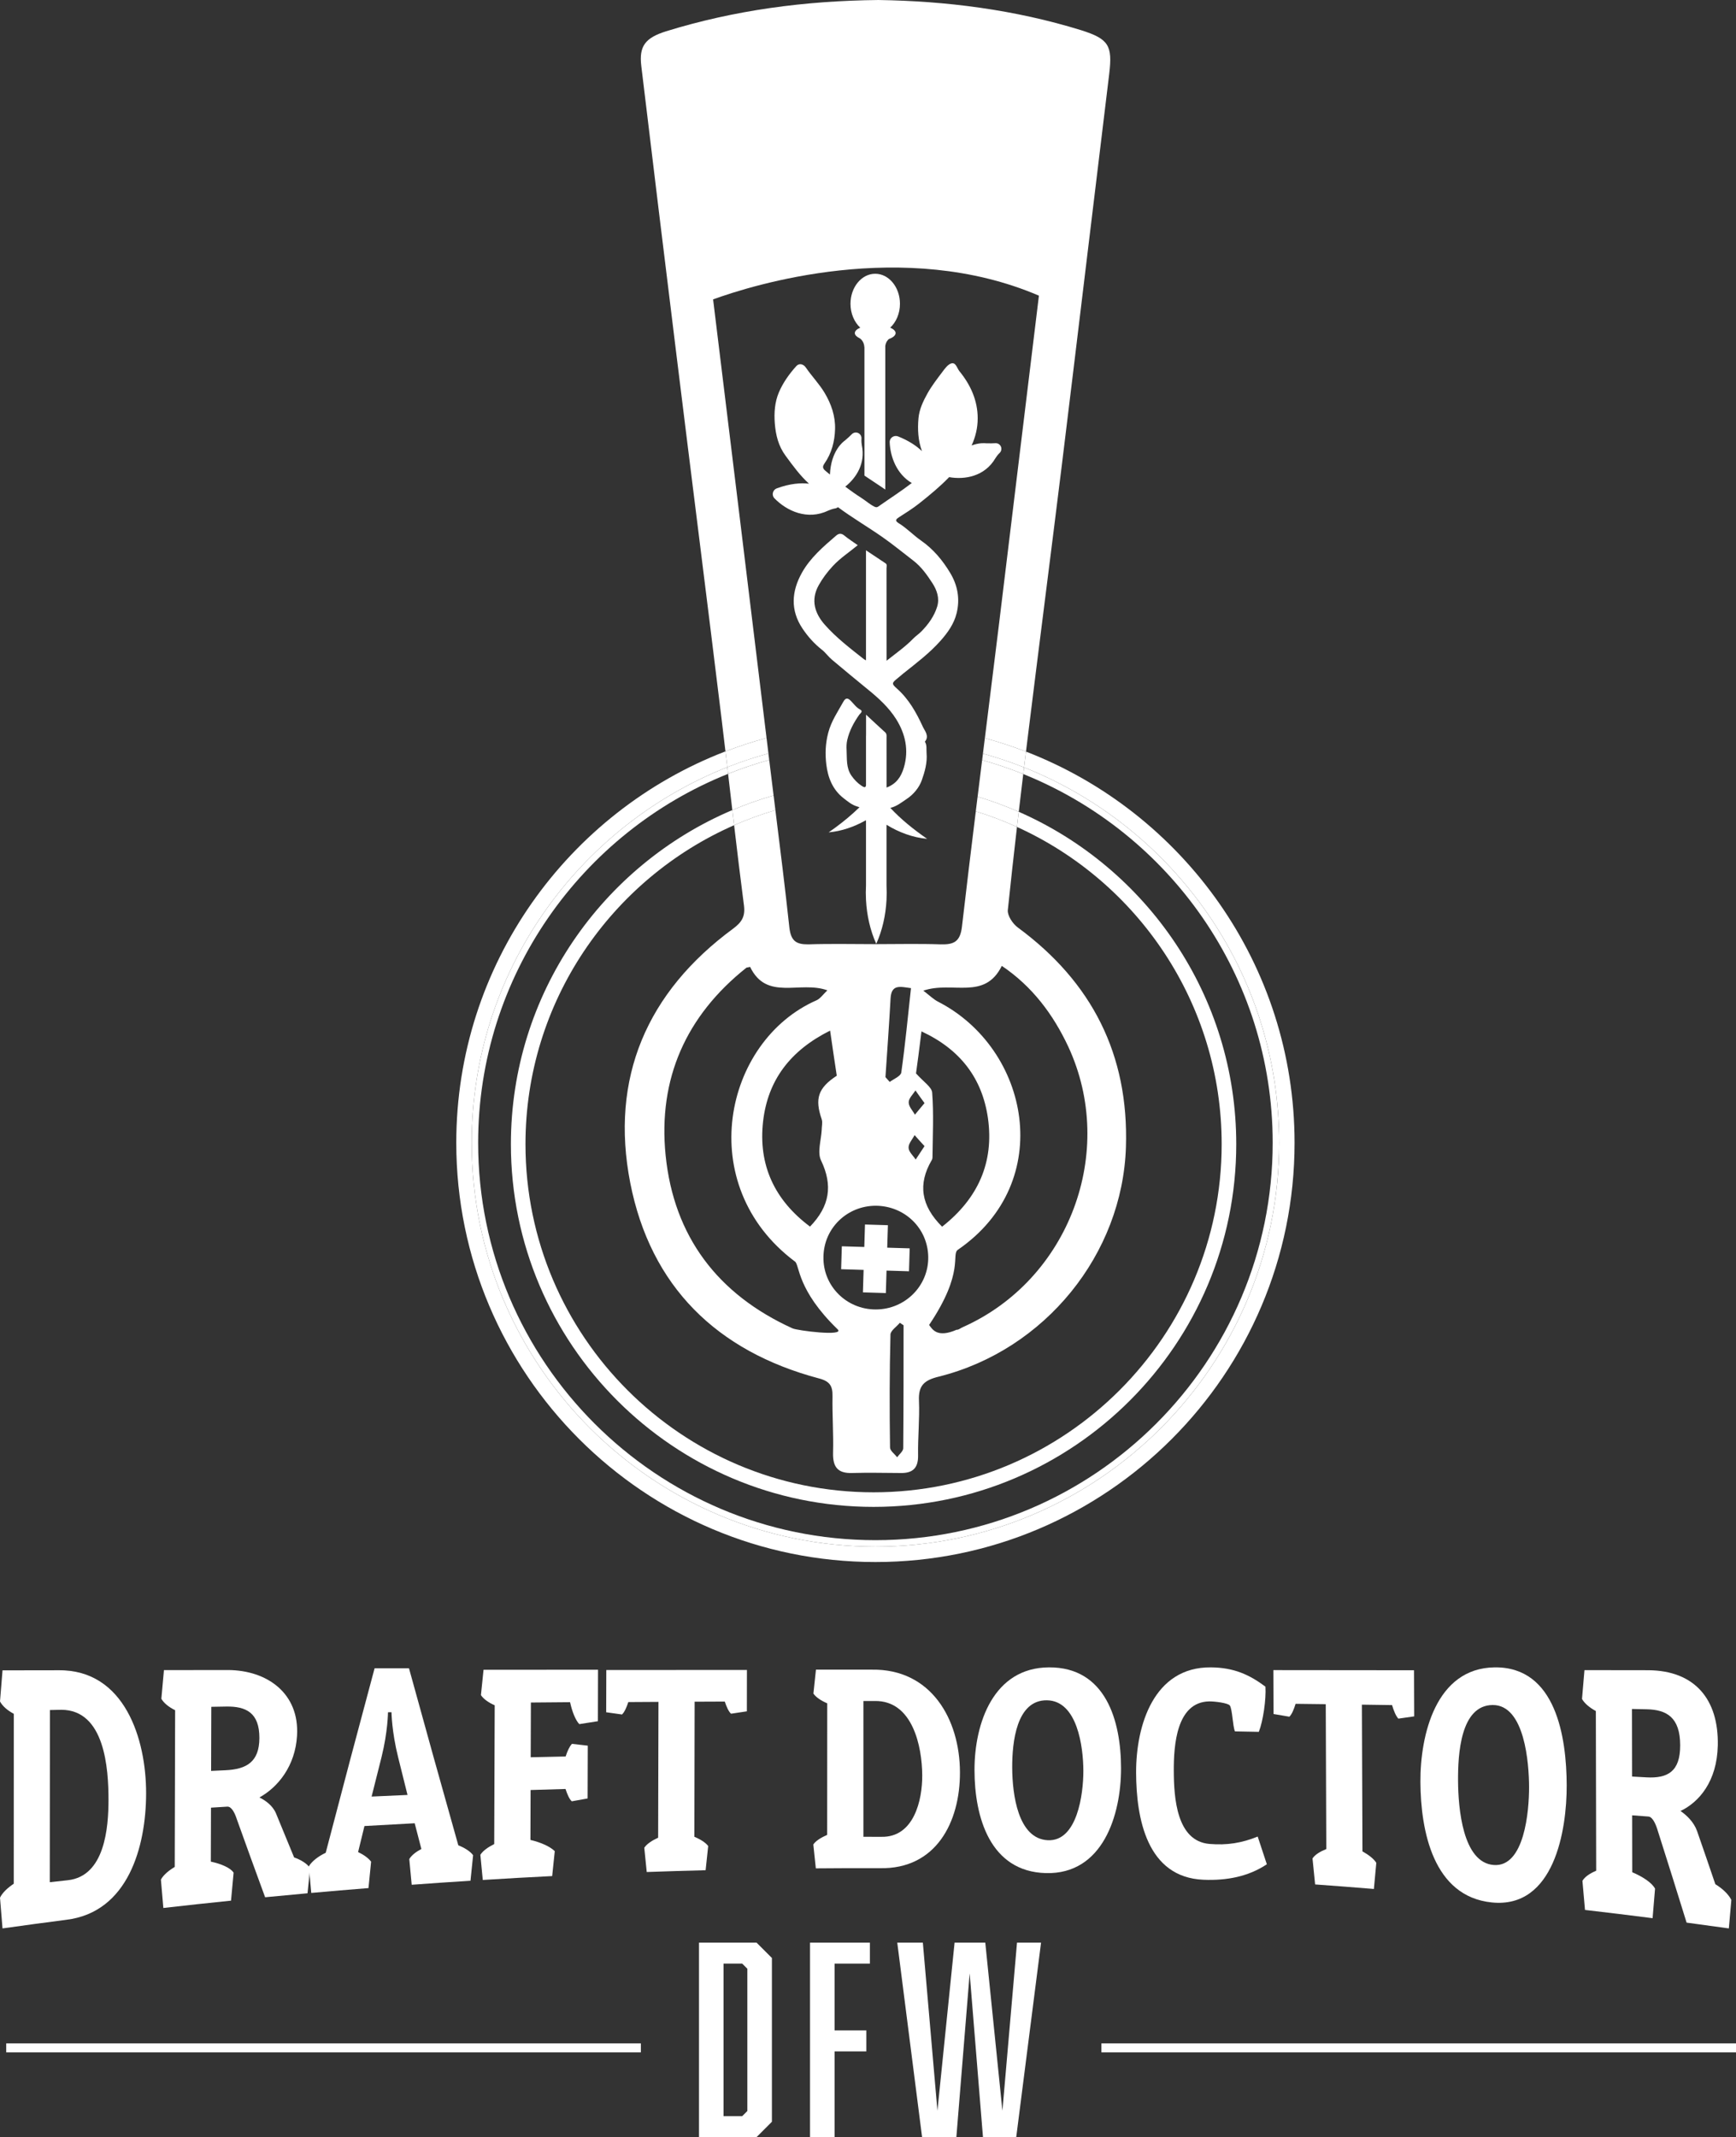
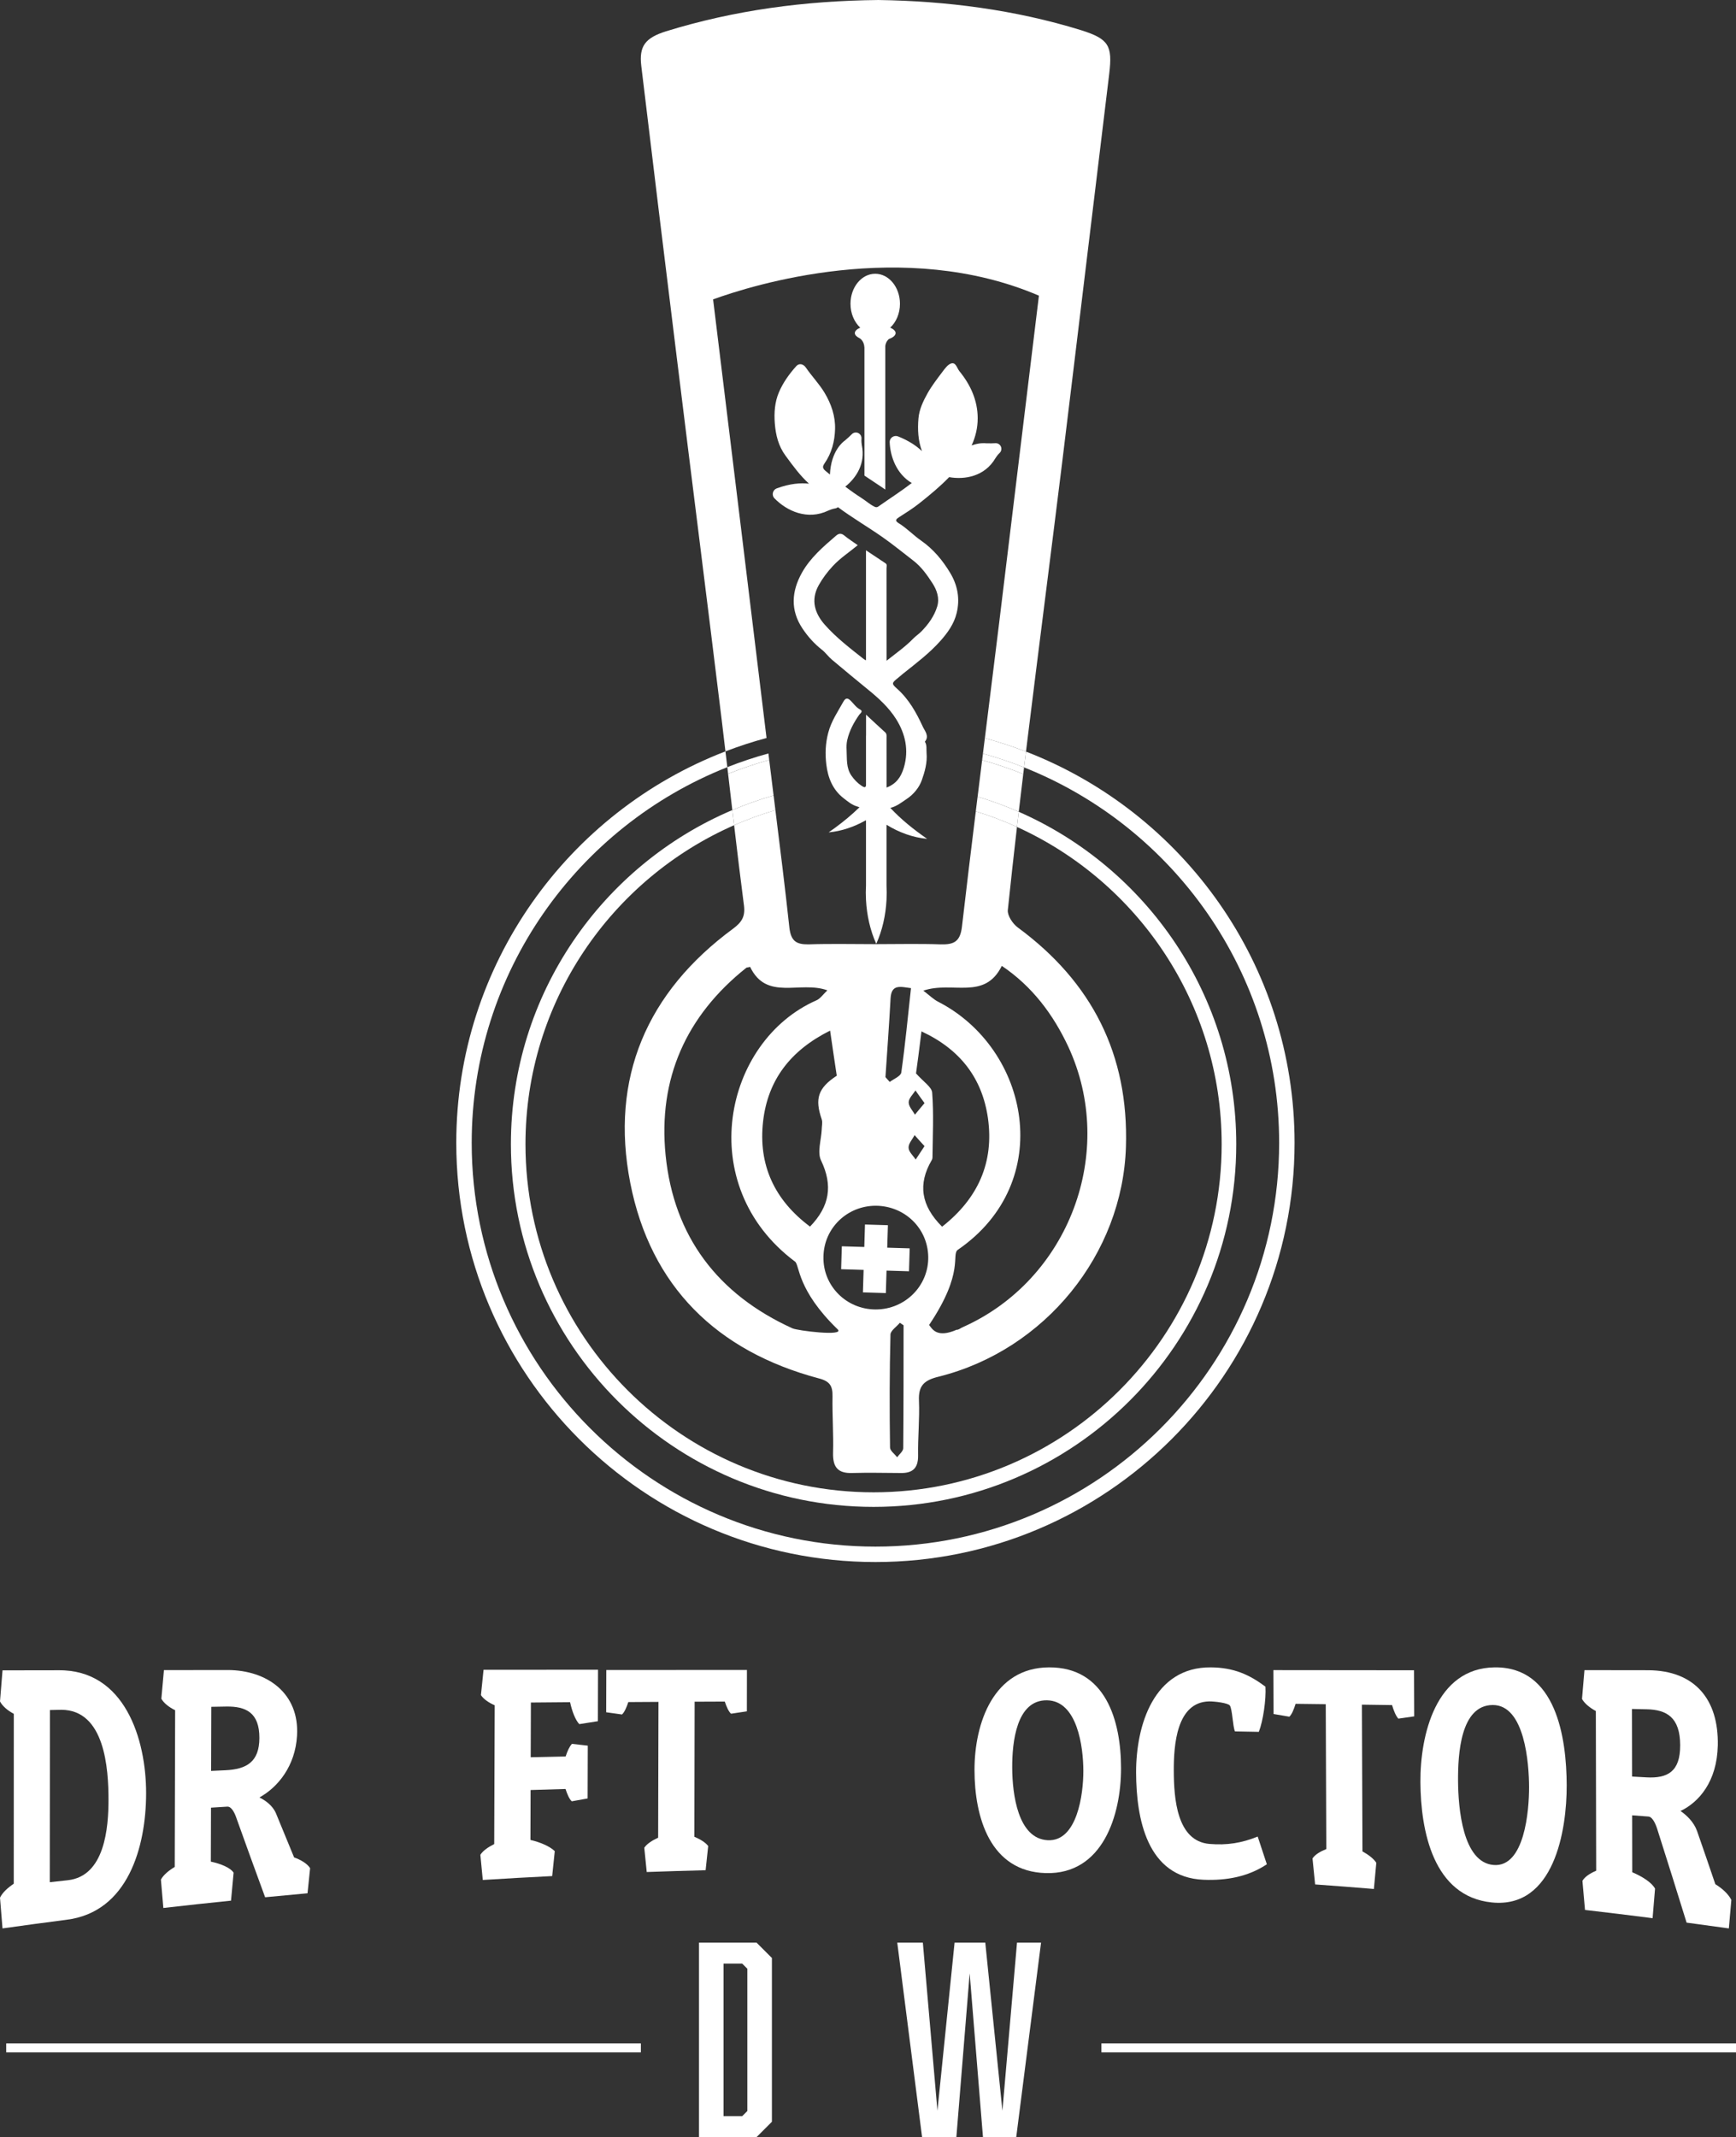
<svg xmlns="http://www.w3.org/2000/svg" xmlns:ns1="http://www.serif.com/" width="100%" height="100%" viewBox="0 0 2421 2980" version="1.1" xml:space="preserve" style="fill-rule:evenodd;clip-rule:evenodd;stroke-linejoin:round;stroke-miterlimit:2;">
  <rect x="0" y="0" width="2421" height="2980" fill="#333333" stroke="none" />
  <g transform="matrix(1,0,0,1,-65.729,-134.66)">
    <g id="Draft-Doctor-DFW---LogoWHT" ns1:id="Draft Doctor DFW - LogoWHT" transform="matrix(4.167,0,0,4.167,0,0)">
      <g transform="matrix(1,0,0,1,38.465,607.105)">
        <path d="M0,54.374C12.385,53.024 13.618,36.845 13.62,27.454C13.622,17.132 12.431,-2.639 -2.199,-2.658C-3.711,-2.625 -4.467,-2.609 -5.979,-2.575C-5.996,16.63 -6.013,35.835 -6.03,55.04C-3.618,54.771 -2.412,54.637 0,54.374M-21.853,70.5C-22.188,66.391 -22.355,64.334 -22.69,60.214C-21.853,58.485 -20.095,56.897 -18.087,55.546C-18.082,36.595 -18.077,17.644 -18.072,-1.307C-20.086,-2.376 -21.85,-3.839 -22.69,-5.449C-22.354,-9.617 -22.186,-11.698 -21.849,-15.854C-14.353,-15.866 -10.605,-15.871 -3.109,-15.883C19.033,-16.126 26.249,7.146 26.209,25.37C26.169,43.093 20.229,65.097 -0.517,67.619C-9.056,68.727 -13.323,69.303 -21.853,70.5" style="fill:white;fill-rule:nonzero;" />
      </g>
      <g transform="matrix(1,0,0,1,86.486,658.461)">
        <path d="M0,-55.007C-0.025,-46.429 -0.038,-42.14 -0.063,-33.563C1.851,-33.652 2.809,-33.696 4.723,-33.783C11.862,-34.108 16.069,-36.607 16.096,-44.562C16.124,-53.072 11.594,-55.209 4.957,-55.094C2.974,-55.06 1.983,-55.042 0,-55.007M5.583,-67.314C18.697,-67.258 29.532,-59.528 28.699,-45.366C28.102,-35.208 22.339,-28.116 16.113,-24.678C18.126,-23.682 20.555,-21.95 21.638,-19.385C24.069,-13.433 25.285,-10.479 27.715,-4.613C29.98,-3.809 32.075,-2.562 33.076,-1.02C32.729,2.339 32.555,4.021 32.208,7.387C26.53,7.899 23.692,8.165 18.017,8.716C14.792,-0.062 11.603,-8.855 8.451,-17.66C7.952,-19.189 6.868,-21.695 5.357,-21.602C3.174,-21.468 2.083,-21.4 -0.1,-21.262C-0.121,-14.038 -0.132,-10.426 -0.153,-3.203C3.2,-2.481 6.385,-1.192 7.471,0.496C7.124,4.236 6.95,6.108 6.603,9.856C-2.46,10.787 -6.989,11.277 -16.044,12.307C-16.37,8.515 -16.533,6.617 -16.859,2.816C-16.016,1.233 -14.252,-0.208 -12.237,-1.428C-12.192,-18.908 -12.146,-36.388 -12.101,-53.869C-14.113,-54.86 -15.874,-56.214 -16.71,-57.699C-16.365,-61.539 -16.192,-63.457 -15.846,-67.287C-7.274,-67.299 -2.989,-67.304 5.583,-67.314" style="fill:white;fill-rule:nonzero;" />
      </g>
      <g transform="matrix(1,0,0,1,140.138,622.815)">
-         <path d="M0,10.669C4.808,10.444 7.212,10.336 12.02,10.127C10.762,5.089 10.132,2.562 8.874,-2.509C6.722,-11.131 6.661,-17.553 6.661,-17.553C6.19,-17.546 5.955,-17.542 5.484,-17.534C5.484,-17.534 5.46,-11.141 3.327,-2.543C1.996,2.723 1.331,5.365 0,10.669M29.023,26.986C31.121,27.798 33.05,29.024 33.971,30.298C33.622,33.711 33.447,35.419 33.098,38.837C25.225,39.338 21.289,39.608 13.42,40.184C13.097,36.748 12.935,35.029 12.612,31.587C13.372,30.289 14.891,29.149 16.66,28.212C15.764,24.776 15.317,23.054 14.422,19.602C7.696,19.954 4.334,20.139 -2.39,20.53C-3.243,24.014 -3.67,25.759 -4.523,29.26C-2.676,30.088 -1.085,31.25 -0.165,32.451C-0.515,35.985 -0.689,37.754 -1.039,41.294C-8.703,41.909 -12.534,42.235 -20.194,42.921C-20.518,39.36 -20.679,37.578 -21.002,34.01C-19.988,32.307 -17.799,30.628 -15.359,29.485C-9.983,8.887 -4.529,-11.691 1.001,-32.249C5.607,-32.25 7.91,-32.251 12.515,-32.252C17.95,-12.487 23.452,7.258 29.023,26.986" style="fill:white;fill-rule:nonzero;" />
-       </g>
+         </g>
      <g transform="matrix(1,0,0,1,215.922,661.394)">
        <path d="M0,-70.351C-0.02,-63.458 -0.03,-60.012 -0.05,-53.12C-2.539,-52.734 -3.784,-52.54 -6.273,-52.15C-7.53,-53.427 -8.698,-56.4 -9.36,-59.486C-14.606,-59.444 -17.229,-59.421 -22.474,-59.374C-22.498,-52.049 -22.511,-48.387 -22.535,-41.062C-17.861,-41.17 -15.523,-41.222 -10.848,-41.319C-10.254,-43.128 -9.577,-44.635 -8.731,-45.546C-6.613,-45.304 -5.554,-45.183 -3.435,-44.941C-3.457,-37.874 -3.467,-34.341 -3.488,-27.274C-5.609,-26.896 -6.67,-26.706 -8.791,-26.323C-9.632,-27.093 -10.299,-28.667 -10.882,-30.447C-15.559,-30.315 -17.897,-30.245 -22.572,-30.097C-22.595,-23.416 -22.606,-20.076 -22.628,-13.394C-19.352,-12.636 -16.157,-11.271 -14.482,-9.647C-14.829,-6.312 -15.002,-4.643 -15.349,-1.304C-24.641,-0.834 -29.286,-0.574 -38.574,0C-38.898,-3.364 -39.06,-5.047 -39.383,-8.415C-38.539,-9.784 -36.768,-11 -34.747,-12.014C-34.692,-27.492 -34.638,-42.969 -34.583,-58.446C-36.596,-59.337 -38.357,-60.544 -39.191,-61.86C-38.843,-65.25 -38.669,-66.943 -38.322,-70.328C-25.548,-70.337 -12.774,-70.345 0,-70.351" style="fill:white;fill-rule:nonzero;" />
      </g>
      <g transform="matrix(1,0,0,1,265.731,644.89)">
        <path d="M0,-39.925C-2.119,-39.607 -3.179,-39.447 -5.299,-39.126C-6.137,-39.897 -6.807,-41.445 -7.392,-43.191C-11.428,-43.176 -13.446,-43.167 -17.481,-43.148C-17.511,-28.083 -17.542,-13.018 -17.572,2.046C-15.638,2.878 -13.872,3.91 -12.946,5.15C-13.29,8.386 -13.462,10.004 -13.805,13.242C-21.689,13.445 -25.631,13.566 -33.512,13.843C-33.841,10.598 -34.005,8.974 -34.333,5.725C-33.489,4.426 -31.718,3.292 -29.694,2.355C-29.658,-12.792 -29.622,-27.939 -29.586,-43.086C-33.622,-43.063 -35.639,-43.051 -39.675,-43.024C-40.268,-41.247 -40.944,-39.666 -41.789,-38.871C-43.907,-39.167 -44.966,-39.315 -47.084,-39.612C-47.068,-45.267 -47.06,-48.095 -47.044,-53.75C-31.356,-53.758 -15.668,-53.765 0.02,-53.768C0.012,-48.231 0.008,-45.462 0,-39.925" style="fill:white;fill-rule:nonzero;" />
      </g>
      <g transform="matrix(1,0,0,1,310.795,601.599)">
-         <path d="M0,45.357C10.832,45.556 13.692,33.125 13.629,24.698C13.558,15.193 10.453,-0.309 -2.276,-0.087L-6.061,-0.087C-6.062,15.059 -6.062,30.205 -6.063,45.351C-3.638,45.351 -2.425,45.352 0,45.357M-21.984,55.91C-22.32,52.713 -22.488,51.114 -22.823,47.917C-21.978,46.661 -20.209,45.587 -18.189,44.711C-18.182,30.037 -18.175,15.363 -18.168,0.69C-20.184,-0.174 -21.949,-1.329 -22.79,-2.578C-22.451,-5.778 -22.282,-7.378 -21.943,-10.578C-14.447,-10.579 -10.699,-10.579 -3.203,-10.579C16.507,-10.877 26.19,5.88 26.25,23.72C26.306,40.496 18.208,56.234 -0.501,55.848C-9.094,55.828 -13.391,55.841 -21.984,55.91" style="fill:white;fill-rule:nonzero;" />
-       </g>
+         </g>
      <g transform="matrix(1,0,0,1,366.446,601.654)">
        <path d="M0,46.439C9.809,46.912 11.915,31.13 11.897,23.222C11.878,15.132 9.874,-0.215 -0.266,-0.381C-10.531,-0.55 -11.951,13.702 -11.914,22.192C-11.874,31.131 -9.988,45.957 0,46.439M0.383,-11.403C19.361,-11.504 24.503,6.405 24.511,22.381C24.519,38.002 18.425,57.943 -0.65,57.442C-19.369,56.951 -24.527,38.683 -24.533,22.933C-24.538,7.251 -18.179,-11.305 0.383,-11.403" style="fill:white;fill-rule:nonzero;" />
      </g>
      <g transform="matrix(1,0,0,1,429.081,640.04)">
        <path d="M0,-28.362C-0.762,-30.104 -0.856,-35.724 -1.709,-37.011C-2.285,-37.88 -6.904,-38.437 -8.691,-38.395C-19.54,-38.136 -20.501,-23.82 -20.47,-15.21C-20.436,-6.164 -19.557,8.368 -8.529,9.296C-2.713,9.785 2.236,9.013 7.61,6.832C8.834,10.53 9.446,12.385 10.671,16.104C4.465,20.242 -2.788,21.596 -10.506,21.284C-29.5,20.514 -33.043,0.697 -33.083,-14.611C-33.123,-30.366 -27.183,-49.958 -8.058,-49.789C-0.395,-49.721 4.81,-47.363 10.203,-43.334C10.47,-39.029 9.403,-31.765 7.988,-28.213C4.793,-28.275 3.195,-28.304 0,-28.362" style="fill:white;fill-rule:nonzero;" />
      </g>
      <g transform="matrix(1,0,0,1,489.06,648.93)">
        <path d="M0,-42.277C-2.116,-41.973 -3.175,-41.821 -5.291,-41.52C-6.133,-42.394 -6.812,-44.12 -7.407,-46.056C-11.441,-46.114 -13.458,-46.142 -17.492,-46.197C-17.431,-29.831 -17.369,-13.466 -17.308,2.9C-15.372,3.98 -13.603,5.274 -12.672,6.72C-12.996,10.227 -13.158,11.979 -13.481,15.479C-21.347,14.833 -25.281,14.529 -33.151,13.958C-33.5,10.479 -33.674,8.74 -34.023,5.266C-33.188,3.971 -31.427,2.934 -29.411,2.12C-29.472,-14.039 -29.532,-30.197 -29.593,-46.355C-33.627,-46.406 -35.644,-46.43 -39.679,-46.477C-40.26,-44.621 -40.926,-42.979 -41.765,-42.167C-43.885,-42.53 -44.945,-42.71 -47.064,-43.069C-47.086,-48.944 -47.097,-51.881 -47.118,-57.756C-31.431,-57.743 -15.743,-57.727 -0.056,-57.709C-0.033,-51.536 -0.022,-48.45 0,-42.277" style="fill:white;fill-rule:nonzero;" />
      </g>
      <g transform="matrix(1,0,0,1,515.676,604.639)">
        <path d="M0,51.745C10.321,52.543 11.867,33.584 11.839,25.608C11.811,17.873 10.436,-1.848 -0.337,-1.788C-11.155,-1.727 -11.987,14.777 -11.93,23.622C-11.873,32.69 -10.399,50.941 0,51.745M0.295,-14.388C20.929,-14.655 24.369,9.19 24.427,25.045C24.483,40.107 20.244,66.4 -0.631,64.279C-20.31,62.279 -24.433,40.199 -24.527,24.015C-24.619,8.293 -19.392,-14.133 0.295,-14.388" style="fill:white;fill-rule:nonzero;" />
      </g>
      <g transform="matrix(1,0,0,1,561.951,664.611)">
        <path d="M0,-60.436C0.015,-51.389 0.023,-46.866 0.038,-37.82C1.951,-37.715 2.907,-37.663 4.82,-37.556C11.953,-37.16 16.144,-39.475 16.136,-48.257C16.128,-57.65 11.592,-60.191 4.957,-60.332C2.975,-60.374 1.983,-60.395 0,-60.436M5.527,-73.401C20.96,-73.271 29.053,-63.721 28.724,-48.235C28.469,-36.185 22.443,-29.249 16.24,-26.295C18.255,-24.922 20.687,-22.649 21.779,-19.603C24.23,-12.55 25.454,-8.99 27.9,-1.799C30.161,-0.421 32.252,1.456 33.257,3.461C32.923,7.279 32.756,9.186 32.422,12.994C26.769,12.201 23.941,11.814 18.284,11.06C15.094,0.784 11.895,-9.489 8.62,-19.739C8.115,-21.469 7.021,-24.325 5.51,-24.44C3.33,-24.604 2.24,-24.686 0.059,-24.847C0.072,-17.229 0.078,-13.419 0.091,-5.801C3.446,-4.387 6.631,-2.362 7.723,-0.313C7.393,3.647 7.229,5.625 6.9,9.575C-2.143,8.42 -6.667,7.868 -15.719,6.813C-16.064,2.912 -16.237,0.964 -16.581,-2.927C-15.745,-4.348 -13.987,-5.454 -11.978,-6.307C-12.016,-24.12 -12.054,-41.933 -12.093,-59.746C-14.11,-60.84 -15.877,-62.27 -16.722,-63.789C-16.394,-67.641 -16.23,-69.569 -15.902,-73.43C-7.331,-73.419 -3.045,-73.413 5.527,-73.401" style="fill:white;fill-rule:nonzero;" />
      </g>
      <g transform="matrix(1,0,0,1,265.891,691.098)">
        <path d="M0,47.606L0,-0L-1.713,-1.714L-7.963,-1.714L-7.963,49.32L-1.713,49.32L0,47.606ZM8.22,-3.595L8.22,51.205L3.083,56.341L-16.183,56.341L-16.183,-8.735L3.083,-8.735L8.22,-3.595Z" style="fill:white;fill-rule:nonzero;" />
      </g>
      <g transform="matrix(1,0,0,1,306.905,740.419)">
-         <path d="M0,-51.034L-11.817,-51.034L-11.817,-28.684L-1.199,-28.684L-1.199,-21.663L-11.817,-21.663L-11.817,7.021L-20.037,7.021L-20.037,-58.055L0,-58.055L0,-51.034Z" style="fill:white;fill-rule:nonzero;" />
-       </g>
+         </g>
      <g transform="matrix(1,0,0,1,344.749,682.364)">
        <path d="M0,65.076L-4.453,10.276L-8.904,65.076L-20.379,65.076L-28.684,0L-20.122,0L-15.241,56.257L-9.504,0L0.771,0L6.507,56.257L11.389,0L19.437,0L11.132,65.076L0,65.076Z" style="fill:white;fill-rule:nonzero;" />
      </g>
      <g transform="matrix(-1,0,0,1,981.168,643.16)">
        <rect x="384.38" y="72.92" width="212.408" height="3" style="fill:white;" />
      </g>
      <g transform="matrix(-1,0,0,1,248.104,643.16)">
        <rect x="17.848" y="72.92" width="212.408" height="3" style="fill:white;" />
      </g>
      <g transform="matrix(1,0,0,1,359.146,554.931)">
        <path d="M0,-271.11C-0.216,-269.349 -0.431,-267.588 -0.645,-265.827C49.312,-245.974 84.724,-197.146 84.724,-140.201C84.724,-65.698 24.111,-5.085 -50.392,-5.085C-124.896,-5.085 -185.508,-65.698 -185.508,-140.201C-185.508,-197.216 -150.011,-246.096 -99.956,-265.902C-100.162,-267.664 -100.376,-269.424 -100.585,-271.186C-153.214,-250.95 -190.669,-199.871 -190.669,-140.201C-190.669,-62.852 -127.741,0.076 -50.392,0.076C26.956,0.076 89.884,-62.852 89.884,-140.201C89.884,-199.795 52.525,-250.822 0,-271.11" style="fill:white;fill-rule:nonzero;" />
      </g>
      <g transform="matrix(1,0,0,1,441.709,424.145)">
-         <path d="M0,-9.415C0,63.898 -59.644,123.541 -132.956,123.541C-206.269,123.541 -265.912,63.898 -265.912,-9.415C-265.912,-65.315 -231.233,-113.263 -182.26,-132.888C-182.347,-133.631 -182.433,-134.374 -182.52,-135.116C-232.575,-115.31 -268.072,-66.43 -268.072,-9.415C-268.072,65.088 -207.459,125.701 -132.956,125.701C-58.453,125.701 2.16,65.088 2.16,-9.415C2.16,-66.36 -33.252,-115.188 -83.209,-135.041C-83.299,-134.3 -83.391,-133.559 -83.48,-132.818C-34.599,-113.15 0,-65.25 0,-9.415" style="fill:white;fill-rule:nonzero;" />
-       </g>
+         </g>
      <g transform="matrix(1,0,0,1,424.633,424.762)">
        <path d="M0,-9.586C0,54.651 -52.261,106.912 -116.498,106.912C-180.735,106.912 -232.996,54.651 -232.996,-9.586C-232.996,-57.234 -204.239,-98.285 -163.172,-116.314C-163.37,-118.003 -163.574,-119.691 -163.771,-121.379C-207.282,-102.91 -237.876,-59.754 -237.876,-9.586C-237.876,57.343 -183.426,111.793 -116.498,111.793C-49.569,111.793 4.881,57.343 4.881,-9.586C4.881,-59.245 -25.1,-102.027 -67.908,-120.802C-68.107,-119.113 -68.309,-117.424 -68.504,-115.733C-28.141,-97.411 0,-56.723 0,-9.586" style="fill:white;fill-rule:nonzero;" />
      </g>
      <g transform="matrix(1,0,0,1,254.429,183.642)">
        <path d="M0,-51.146C12.957,-55.86 63.678,-71.842 109.043,-52.391C104.546,-15.533 100.077,21.332 95.602,58.189C94.075,70.686 92.514,83.178 90.955,95.672C95.643,96.942 100.235,98.447 104.716,100.178C104.87,98.932 105.019,97.685 105.173,96.439C108.972,65.605 112.954,34.808 116.754,3.975C122.087,-39.572 127.275,-83.155 132.572,-126.628C133.705,-136.09 132.426,-138.282 123.22,-141.205C100.899,-148.109 77.957,-150.996 55.306,-151.324C30.647,-151.068 7.157,-147.927 -15.786,-140.839C-22.727,-138.648 -24.809,-135.871 -24.042,-129.332C-20.17,-97.11 -16.261,-64.889 -12.279,-32.703C-7.274,8.067 -2.086,48.837 2.882,89.607C3.308,93.103 3.719,96.603 4.132,100.102C8.612,98.38 13.201,96.882 17.887,95.62C11.943,46.693 5.99,-2.23 0,-51.146" style="fill:white;fill-rule:nonzero;" />
      </g>
      <g transform="matrix(1,0,0,1,266.81,472.95)">
        <path d="M0,-117.101C5.553,-105.557 16.659,-112.571 25.865,-109.247C24.44,-107.895 23.49,-106.47 22.248,-105.922C-8.841,-92.295 -19.143,-44.036 15.051,-18.463C16.586,-17.294 15.672,-9.002 29.299,4.187C31.82,6.634 15.782,4.625 14.175,3.858C-10.814,-7.504 -25.536,-26.866 -28.276,-54.082C-30.833,-79.655 -21.445,-100.735 -1.242,-116.809C-1.096,-116.918 -0.877,-116.845 0,-117.101M29.007,-80.678C22.723,-76.55 21.591,-73.006 23.965,-66.102C24.331,-65.042 23.965,-63.727 23.965,-62.522C23.783,-59.087 22.431,-55.032 23.746,-52.329C27.764,-43.927 26.632,-36.985 20.056,-30.19C8.147,-39.068 2.703,-50.831 4.347,-65.371C5.918,-79.18 13.444,-89.117 26.778,-95.766C27.582,-90.103 28.313,-85.354 29.007,-80.678M42.085,-37.168C51.73,-37.095 59.438,-29.679 59.621,-20.107C59.804,-10.426 51.912,-2.462 42.049,-2.462C32.222,-2.462 24.331,-10.353 24.55,-20.107C24.696,-29.679 32.477,-37.168 42.085,-37.168M47.017,-106.616C47.31,-111.402 50.305,-110.452 53.849,-109.977C52.789,-100.333 51.912,-91.017 50.597,-81.738C50.415,-80.532 48.077,-79.582 46.725,-78.596C46.25,-79.107 45.775,-79.655 45.3,-80.203C45.885,-88.971 46.542,-97.848 47.017,-106.616M58.379,-71.509C57.064,-69.974 56.114,-68.769 55.164,-67.636C54.397,-69.024 53.045,-70.376 53.081,-71.801C53.081,-73.116 54.506,-74.431 55.347,-75.746C56.223,-74.468 57.137,-73.225 58.379,-71.509M55.42,-52.621C54.579,-53.936 53.045,-55.215 53.045,-56.603C52.972,-57.955 54.324,-59.38 55.054,-60.805C56.041,-59.672 57.064,-58.54 58.379,-57.115C57.173,-55.288 56.296,-53.936 55.42,-52.621M57.356,-95.51C70.434,-89.446 77.704,-79.728 79.604,-66.467C81.686,-51.671 76.28,-39.579 64.26,-30.154C57.173,-37.205 56.114,-44.402 60.753,-52.366C60.973,-52.658 61.045,-53.133 61.045,-53.498C61.119,-60.695 61.484,-67.892 60.936,-75.016C60.826,-76.842 58.086,-78.596 55.529,-81.445C56.004,-84.806 56.662,-89.811 57.356,-95.51M84.244,-117.43C94.436,-110.562 101.414,-101.209 106.455,-90.469C122.858,-55.215 106.748,-12.436 71.275,3.42C70.507,3.712 69.74,4.442 69.119,4.333C62.653,7.146 61.045,4.26 59.913,2.725C71.896,-15.102 67.183,-20.802 69.558,-22.446C102.51,-45.096 93.559,-89.738 62.909,-105.447C61.411,-106.214 60.169,-107.456 57.977,-109.137C67.694,-112.461 78.471,-105.739 84.244,-117.43M51.255,43.97C51.255,44.957 49.94,45.98 49.209,47.003C48.405,45.907 46.835,44.847 46.835,43.715C46.652,31.184 46.652,18.58 46.981,5.977C46.981,4.625 49.063,3.31 50.122,1.995C50.524,2.287 50.963,2.543 51.365,2.835C51.365,16.571 51.365,30.234 51.255,43.97M-5.626,-129.924C-34.56,-108.662 -46.944,-79.874 -40.113,-44.84C-33.318,-10.171 -11.142,11.493 22.942,20.59C26.705,21.54 27.655,23.147 27.582,26.617C27.472,32.901 27.947,39.221 27.764,45.505C27.655,50.181 29.263,52.446 34.194,52.263C39.492,52.117 44.825,52.227 50.122,52.263C54.214,52.409 56.296,50.838 56.223,46.382C56.114,40.317 56.771,34.216 56.516,28.079C56.296,23.037 58.196,21.211 63.201,20.005C98.711,11.091 124.649,-20.948 125.781,-56.822C126.767,-87.729 114.42,-112.023 89.577,-130.289C87.897,-131.531 86.07,-134.271 86.253,-136.098C87.219,-145.381 88.248,-154.655 89.319,-163.921C84.868,-165.942 80.267,-167.687 75.539,-169.143C73.957,-156.299 72.393,-143.449 70.909,-130.581C70.325,-125.54 68.242,-124.517 63.785,-124.627C56.516,-124.882 49.209,-124.7 41.976,-124.7C34.487,-124.7 26.997,-124.882 19.508,-124.627C15.453,-124.59 13.7,-125.722 13.152,-130.18C11.74,-143.307 10.102,-156.417 8.468,-169.547C3.731,-168.152 -0.881,-166.464 -5.348,-164.502C-4.293,-155.528 -3.217,-146.555 -2.046,-137.596C-1.571,-133.906 -2.85,-132.006 -5.626,-129.924" style="fill:white;fill-rule:nonzero;" />
      </g>
      <g transform="matrix(0.816,-0.578,-0.578,-0.816,360.598,298.824)">
        <path d="M-6.129,-1.953C-3.291,1.2 -0.449,4.347 2.399,7.488C-0.211,11.542 -3.054,15.471 -6.129,19.255C-8.902,16.219 -11.67,13.177 -14.441,10.139C-11.409,6.258 -8.637,2.219 -6.129,-1.953" style="fill:white;fill-rule:nonzero;" />
      </g>
      <g transform="matrix(1,0,0,1,274.672,291.498)">
        <path d="M0,6.994C-0.444,3.416 -0.888,-0.162 -1.323,-3.745C-1.369,-4.127 -1.416,-4.51 -1.462,-4.892C-6.158,-3.588 -10.75,-2.033 -15.223,-0.241C-14.751,3.801 -14.281,7.843 -13.81,11.886C-9.337,9.987 -4.727,8.352 0,6.994" style="fill:white;fill-rule:nonzero;" />
      </g>
      <g transform="matrix(0.048,-0.999,-0.999,-0.048,266.393,276.975)">
-         <path d="M-7.139,-6.905C-5.426,-6.612 -3.712,-6.319 -1.999,-6.027C-3.485,-1.407 -5.203,3.105 -7.139,7.496C-8.888,7.204 -10.636,6.905 -12.386,6.615C-10.403,2.231 -8.654,-2.282 -7.139,-6.905" style="fill:white;fill-rule:nonzero;" />
-       </g>
+         </g>
      <g transform="matrix(0.046,0.999,0.999,-0.046,351.332,277.026)">
        <path d="M7.148,-6.931C8.661,-2.303 10.413,2.215 12.396,6.603C10.646,6.898 8.897,7.193 7.148,7.491C5.212,3.094 3.496,-1.424 2.011,-6.048C3.724,-6.342 5.436,-6.637 7.148,-6.931" style="fill:white;fill-rule:nonzero;" />
      </g>
      <g transform="matrix(-0.17,-0.985,-0.985,0.17,263.781,281.151)">
        <path d="M-6.98,-8.361C-6.254,-8.397 -5.528,-8.434 -4.8,-8.471C-5.273,-3.629 -5.998,1.158 -6.98,5.867C-7.726,5.908 -8.473,5.949 -9.219,5.99C-8.215,1.278 -7.465,-3.512 -6.98,-8.361" style="fill:white;fill-rule:nonzero;" />
      </g>
      <g transform="matrix(-0.172,0.985,0.985,0.172,353.929,281.211)">
        <path d="M6.987,-8.382C7.471,-3.531 8.221,1.262 9.224,5.977C8.479,5.938 7.733,5.9 6.987,5.862C6.006,1.148 5.279,-3.643 4.808,-8.489C5.535,-8.453 6.261,-8.418 6.987,-8.382" style="fill:white;fill-rule:nonzero;" />
      </g>
      <g transform="matrix(0.602,0.799,0.799,-0.602,260.117,301.188)">
        <path d="M6.607,-3.296C7.729,1.452 9.156,6.151 10.894,10.775C9.465,11.596 8.036,12.422 6.607,13.246C4.846,8.655 3.377,3.988 2.201,-0.726C3.669,-1.585 5.139,-2.439 6.607,-3.296" style="fill:white;fill-rule:nonzero;" />
      </g>
      <g transform="matrix(0.61,-0.793,-0.793,-0.61,357.572,301.826)">
        <path d="M-6.589,-3.247C-5.131,-2.372 -3.668,-1.503 -2.208,-0.629C-3.376,4.096 -4.835,8.773 -6.589,13.374C-8.011,12.537 -9.431,11.697 -10.852,10.858C-9.123,6.224 -7.701,1.513 -6.589,-3.247" style="fill:white;fill-rule:nonzero;" />
      </g>
      <g transform="matrix(1,0,0,1,301.864,176.274)">
        <path d="M0,-32.501C0,-31.86 0.592,-31.278 1.541,-30.816L1.531,-30.813C1.531,-30.813 3.081,-30.092 3.213,-27.659L3.213,15.184L10.192,19.852L10.192,-28.204C10.387,-29.476 10.984,-30.171 11.405,-30.518C12.773,-31.01 13.648,-31.713 13.648,-32.501C13.648,-33.202 12.952,-33.835 11.838,-34.314C13.818,-36.151 15.1,-39.04 15.1,-42.299C15.1,-47.852 11.395,-52.353 6.824,-52.353C2.253,-52.353 -1.453,-47.852 -1.453,-42.299C-1.453,-39.04 -0.17,-36.151 1.809,-34.314C0.696,-33.835 0,-33.202 0,-32.501" style="fill:white;fill-rule:nonzero;" />
      </g>
      <g transform="matrix(1,0,0,1,350.759,319.895)">
        <path d="M0,-138.127C-0.311,-138.86 -1.057,-139.323 -1.854,-139.274C-2.611,-139.229 -3.75,-139.187 -4.938,-139.238C-5.458,-139.305 -7.306,-139.439 -9.804,-138.52C-8.533,-141.345 -7.77,-144.351 -7.776,-147.618C-7.786,-153.566 -10.147,-158.78 -13.88,-163.352C-14.691,-164.346 -15.068,-166.375 -16.568,-165.983C-17.763,-165.67 -18.774,-164.225 -19.621,-163.098C-21.366,-160.778 -23.159,-158.476 -24.582,-155.931C-26.042,-153.318 -27.337,-150.574 -27.6,-147.587C-27.932,-143.804 -27.721,-140.087 -26.417,-136.617C-28.228,-138.341 -30.778,-140.087 -34.417,-141.546C-35.068,-141.808 -35.799,-141.721 -36.371,-141.316C-36.57,-141.175 -36.738,-141.004 -36.872,-140.811C-37.122,-140.45 -37.252,-140.014 -37.232,-139.56C-37.018,-134.665 -34.904,-128.957 -29.839,-125.942C-33.45,-123.168 -37.295,-120.709 -41.022,-118.089C-41.512,-117.745 -41.884,-117.802 -42.409,-118.07C-43.973,-118.869 -45.27,-120.052 -46.724,-120.978C-48.575,-122.158 -50.355,-123.427 -52.101,-124.738C-48.32,-127.743 -45.317,-132.555 -46.544,-138.529C-46.607,-138.872 -46.753,-139.942 -46.673,-140.756C-46.594,-141.559 -47.03,-142.328 -47.758,-142.669C-48.479,-143.008 -49.344,-142.855 -49.904,-142.287C-50.438,-141.748 -51.258,-140.957 -52.177,-140.202C-52.937,-139.68 -56.882,-136.585 -57.229,-128.789C-57.738,-129.209 -58.249,-129.624 -58.755,-130.048C-59.772,-130.901 -59.713,-131.542 -59.036,-132.513C-56.64,-135.947 -55.63,-139.916 -55.513,-143.972C-55.386,-148.322 -56.779,-152.411 -59.043,-156.178C-60.846,-159.178 -63.303,-161.682 -65.267,-164.562C-66.168,-165.883 -67.585,-166.068 -68.469,-165.09C-70.863,-162.439 -72.971,-159.466 -74.333,-156.24C-75.682,-153.045 -75.964,-149.444 -75.676,-145.88C-75.361,-141.987 -74.481,-138.356 -72.098,-135.111C-69.669,-131.803 -67.29,-128.508 -64.235,-125.724C-66.97,-126.046 -70.536,-125.798 -75.011,-124.169C-75.67,-123.929 -76.156,-123.377 -76.312,-122.693C-76.366,-122.456 -76.378,-122.216 -76.349,-121.983C-76.294,-121.547 -76.1,-121.135 -75.782,-120.811C-71.686,-116.622 -64.792,-113.356 -57.757,-116.736C-57.414,-116.892 -56.331,-117.325 -55.458,-117.455C-55.11,-117.506 -54.803,-117.662 -54.534,-117.865C-49.739,-114.297 -44.549,-111.282 -39.649,-107.853C-36.095,-105.366 -32.768,-102.622 -29.339,-99.998C-26.659,-97.948 -24.694,-95.17 -22.893,-92.379C-21.417,-90.093 -20.492,-87.365 -21.334,-84.606C-22.314,-81.398 -24.267,-78.704 -26.618,-76.292C-27.452,-75.435 -28.452,-74.81 -29.29,-73.946C-31.941,-71.215 -35.054,-69.025 -38.279,-66.481L-38.279,-68.706C-38.279,-78.251 -38.273,-87.796 -38.294,-97.34C-38.296,-97.924 -37.973,-98.645 -38.621,-99.084C-40.707,-100.499 -42.815,-101.882 -45.162,-103.441L-45.162,-66.623C-45.535,-66.829 -45.736,-66.907 -45.898,-67.035C-50.463,-70.641 -55.111,-74.177 -58.97,-78.555C-62.16,-82.174 -63.827,-86.679 -60.975,-91.771C-59.671,-94.099 -58.088,-96.195 -56.273,-98.155C-53.791,-100.836 -50.737,-102.811 -47.919,-105.148C-49.466,-106.246 -51.035,-107.239 -52.456,-108.41C-53.467,-109.244 -54.305,-109.078 -55.149,-108.353C-59.448,-104.662 -63.787,-100.957 -66.596,-95.943C-70.074,-89.735 -70.536,-83.402 -66.4,-77.238C-64.592,-74.544 -62.472,-72.165 -59.855,-70.114C-58.738,-69.238 -57.769,-67.849 -56.576,-66.852C-52.543,-63.483 -48.522,-60.099 -44.437,-56.794C-40.869,-53.908 -37.457,-50.757 -35.056,-46.923C-31.993,-42.033 -30.751,-36.571 -32.493,-30.708C-33.423,-27.577 -35.036,-25.273 -38.279,-24.041C-38.279,-29.686 -38.276,-35.169 -38.284,-40.651C-38.285,-41.315 -38.149,-41.989 -38.768,-42.548C-40.824,-44.404 -42.84,-46.303 -45.14,-48.434L-45.14,-46.163C-45.14,-44.573 -45.142,-42.983 -45.144,-41.394L-45.16,-41.394L-45.16,-24.765C-45.29,-23.972 -45.736,-24.04 -46.592,-24.604C-47.982,-25.518 -49.099,-26.676 -50.045,-28.048C-51.854,-30.673 -51.495,-33.691 -51.654,-36.599C-51.715,-37.704 -51.697,-38.828 -51.432,-39.975C-50.707,-43.114 -49.228,-45.833 -47.403,-48.433C-47.115,-48.843 -45.981,-49.541 -47.143,-50.161C-48.444,-50.855 -49.223,-52.028 -50.2,-53.023C-51.128,-53.968 -51.912,-54.253 -52.702,-52.831C-54.591,-49.435 -56.77,-46.319 -57.807,-42.349C-58.75,-38.742 -58.858,-35.305 -58.445,-31.812C-57.928,-27.442 -56.357,-23.374 -52.737,-20.542C-51.309,-19.424 -49.877,-18.215 -48.097,-17.71C-48.068,-17.703 -48.034,-17.693 -47.996,-17.683C-47.845,-17.64 -47.63,-17.57 -47.334,-17.451C-48.01,-16.792 -48.707,-16.147 -49.418,-15.509C-51.934,-13.254 -54.669,-11.121 -57.653,-9.051C-53.339,-9.443 -49.126,-10.891 -45.263,-13.072C-45.23,-13.05 -45.194,-13.026 -45.16,-13.004L-45.16,8.7C-45.246,10.317 -45.245,11.941 -45.16,13.558L-45.16,13.584L-45.158,13.584C-44.883,18.728 -43.745,23.789 -41.726,28.248C-39.707,23.788 -38.57,18.727 -38.295,13.584L-38.293,13.584L-38.293,13.557C-38.208,11.941 -38.207,10.317 -38.293,8.701L-38.293,-11.595C-34.111,-9.02 -29.462,-7.317 -24.698,-6.884C-29.359,-10.116 -33.487,-13.457 -37.011,-17.24C-34.911,-17.732 -33.277,-19.064 -31.527,-20.233C-29.174,-21.805 -27.345,-24.087 -26.491,-26.488C-25.486,-29.314 -24.601,-32.412 -24.888,-35.595C-25.003,-36.878 -24.698,-38.213 -25.454,-39.397C-23.86,-41.271 -25.522,-43.055 -26.132,-44.383C-28.281,-49.065 -30.786,-53.594 -34.772,-57.132C-36.709,-58.852 -36.53,-59.048 -34.444,-60.735C-33.869,-61.2 -33.322,-61.7 -32.744,-62.161C-28.393,-65.631 -23.928,-68.982 -20.217,-73.164C-17.824,-75.861 -15.723,-78.773 -14.831,-82.382C-13.64,-87.204 -14.498,-91.747 -17.002,-95.902C-19.524,-100.087 -22.61,-103.82 -26.706,-106.672C-29.268,-108.455 -31.441,-110.783 -34.11,-112.436C-35.376,-113.221 -35.421,-113.661 -34.143,-114.479C-31.806,-115.974 -29.458,-117.449 -27.27,-119.187C-23.801,-121.943 -20.394,-124.741 -17.329,-127.919C-12.077,-126.988 -5.395,-128.17 -1.859,-134.233C-1.677,-134.531 -1.072,-135.425 -0.469,-135.978C0.125,-136.523 0.314,-137.387 0,-138.127" style="fill:white;fill-rule:nonzero;" />
      </g>
      <g transform="matrix(1,0,0,1,320.225,457.026)">
        <path d="M0,-6.985L-7.521,-7.213L-7.293,-14.733L-14.965,-14.965L-15.193,-7.445L-22.714,-7.672L-22.946,-0L-15.425,0.227L-15.652,7.748L-7.98,7.98L-7.753,0.459L-0.232,0.687L0,-6.985Z" style="fill:white;fill-rule:nonzero;" />
      </g>
    </g>
  </g>
</svg>